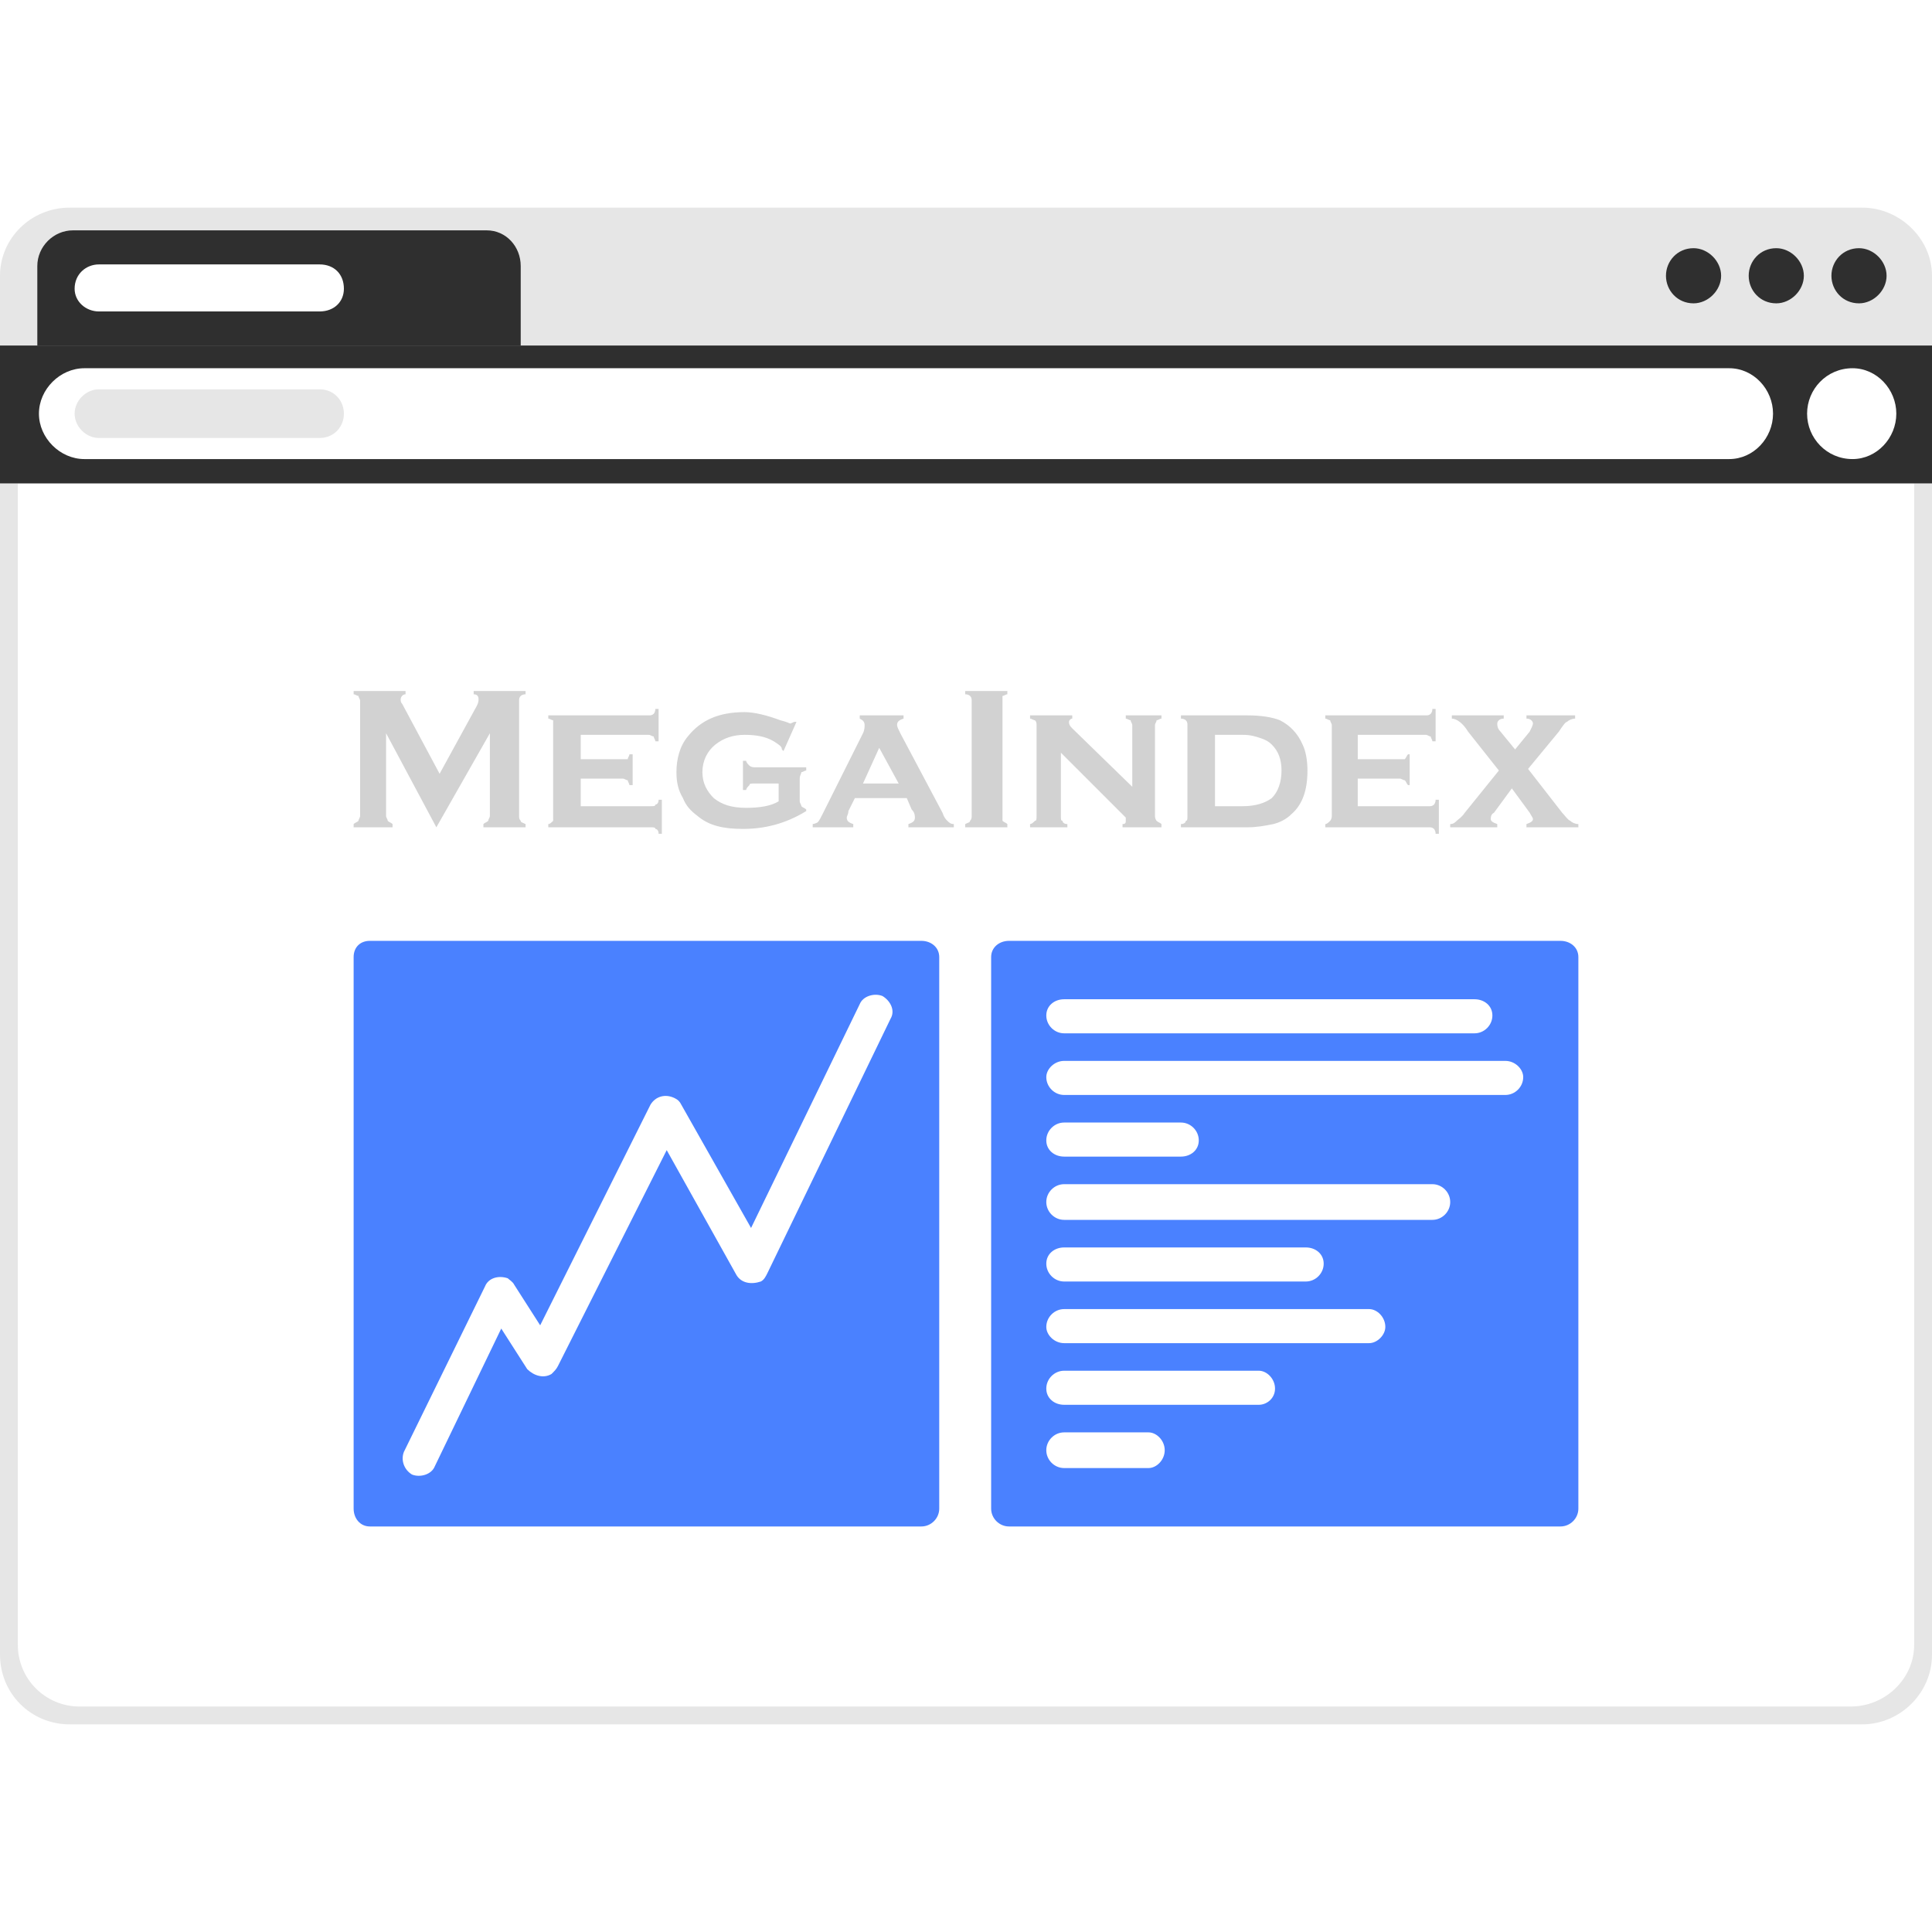
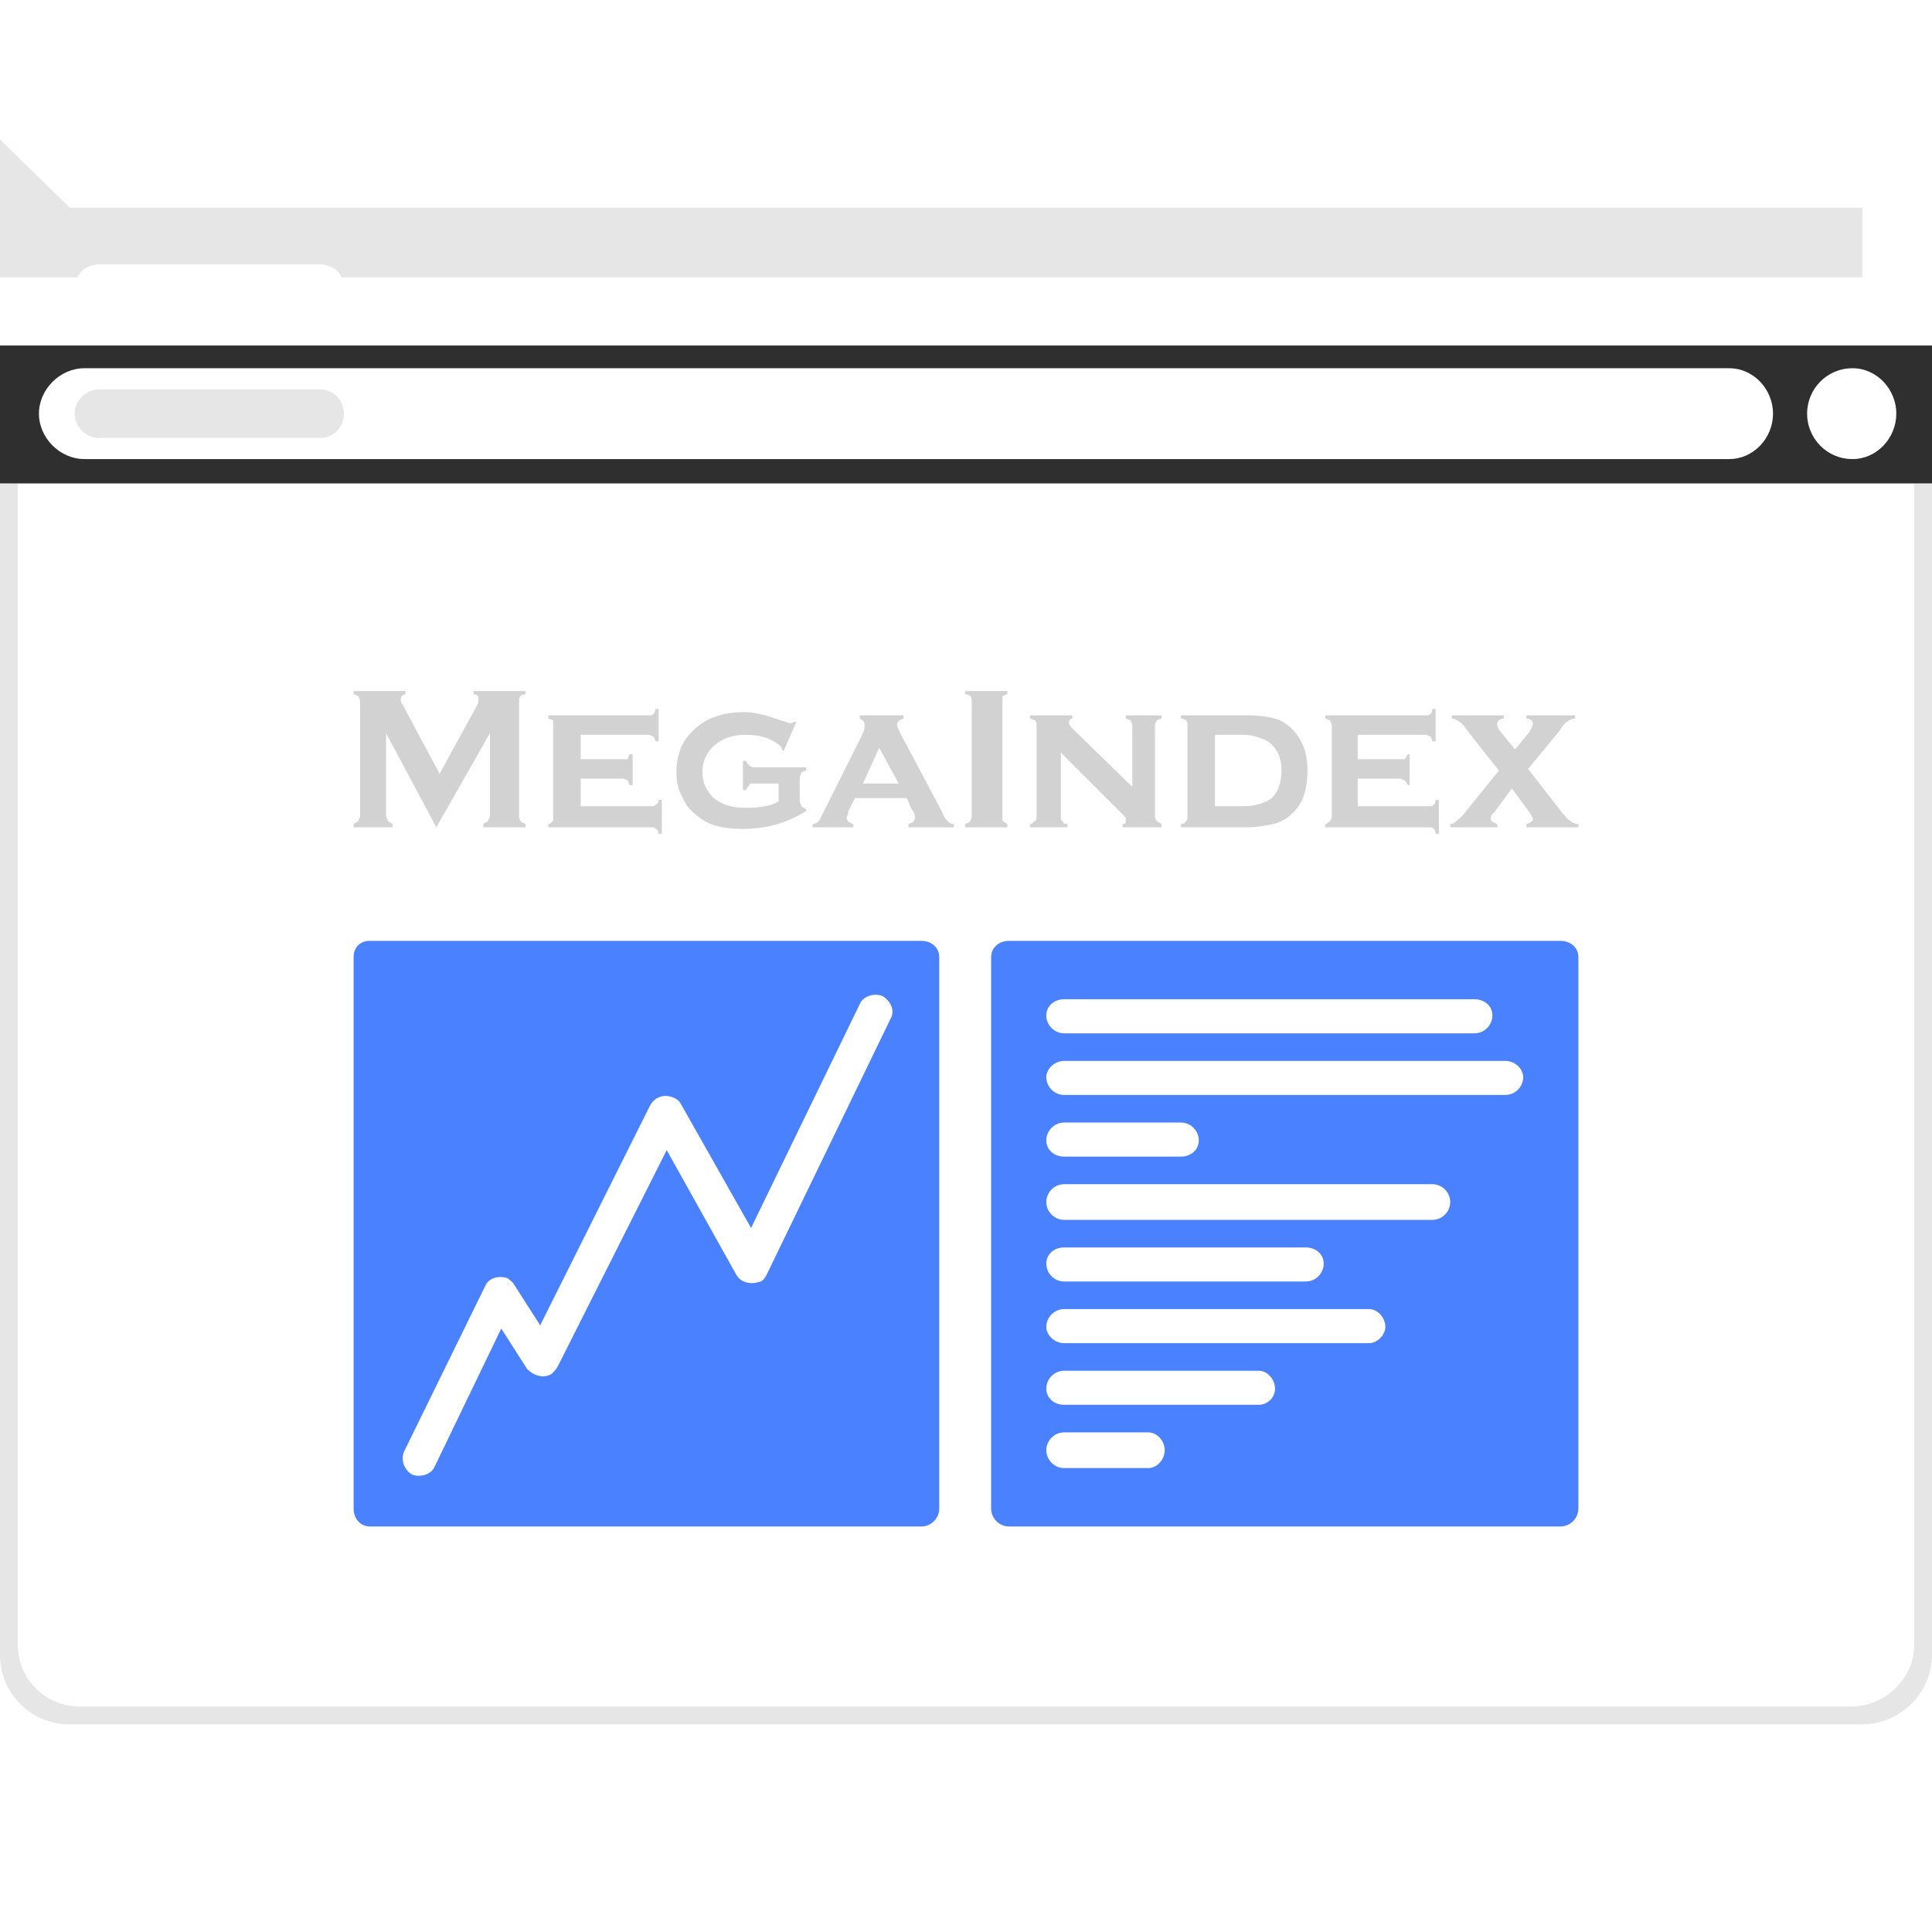
<svg xmlns="http://www.w3.org/2000/svg" xml:space="preserve" width="160px" height="160px" version="1.1" style="shape-rendering:geometricPrecision; text-rendering:geometricPrecision; image-rendering:optimizeQuality; fill-rule:evenodd; clip-rule:evenodd" viewBox="0 0 11.91 11.91">
  <defs>
    <style type="text/css">
   
    .fil3 {fill:#2F2F2F}
    .fil2 {fill:#4A81FF}
    .fil1 {fill:#E6E6E6}
    .fil0 {fill:white}
    .fil4 {fill:#D2D2D2;fill-rule:nonzero}
   
  </style>
  </defs>
  <g id="Слой_x0020_1">
    <g id="_938175528">
      <rect class="fil0" width="11.91" height="11.91" />
      <path class="fil1" d="M0 2.98l11.91 0 0 7.22c0,0.24 -0.2,0.43 -0.43,0.43l-11.05 0c-0.24,0 -0.43,-0.19 -0.43,-0.43l0 -7.22z" />
      <path class="fil0" d="M0.11 2.98l11.69 0 0 7.16c0,0.21 -0.18,0.38 -0.39,0.38l-10.92 0c-0.21,0 -0.38,-0.17 -0.38,-0.38l0 -7.16z" />
      <path class="fil2" d="M2.28 5.8l3.4 0c0.06,0 0.11,0.04 0.11,0.1l0 3.4c0,0.06 -0.05,0.11 -0.11,0.11l-3.4 0c-0.06,0 -0.1,-0.05 -0.1,-0.11l0 -3.4c0,-0.06 0.04,-0.1 0.1,-0.1zm3.94 0l3.4 0c0.06,0 0.11,0.04 0.11,0.1l0 3.4c0,0.06 -0.05,0.11 -0.11,0.11l-3.4 0c-0.06,0 -0.11,-0.05 -0.11,-0.11l0 -3.4c0,-0.06 0.05,-0.1 0.11,-0.1z" />
-       <path class="fil1" d="M0.43 1.28l11.05 0c0.23,0 0.43,0.19 0.43,0.42l0 0.43 -11.91 0 0 -0.43c0,-0.23 0.19,-0.42 0.43,-0.42z" />
-       <path class="fil3" d="M0.45 1.42l2.55 0c0.12,0 0.21,0.1 0.21,0.22l0 0.49 -2.98 0 0 -0.49c0,-0.12 0.1,-0.22 0.22,-0.22z" />
+       <path class="fil1" d="M0.43 1.28l11.05 0l0 0.43 -11.91 0 0 -0.43c0,-0.23 0.19,-0.42 0.43,-0.42z" />
      <path class="fil0" d="M0.61 1.63l1.36 0c0.09,0 0.15,0.06 0.15,0.15l0 0c0,0.08 -0.06,0.14 -0.15,0.14l-1.36 0c-0.08,0 -0.15,-0.06 -0.15,-0.14l0 0c0,-0.09 0.07,-0.15 0.15,-0.15z" />
      <polygon class="fil3" points="0,2.13 11.91,2.13 11.91,2.98 0,2.98 " />
      <path class="fil0" d="M0.52 2.27l10.14 0c0.15,0 0.27,0.13 0.27,0.28l0 0c0,0.15 -0.12,0.28 -0.27,0.28l-10.14 0c-0.15,0 -0.28,-0.13 -0.28,-0.28l0 0c0,-0.15 0.13,-0.28 0.28,-0.28z" />
      <path class="fil0" d="M11.42 2.27l0 0c0.15,0 0.27,0.13 0.27,0.28l0 0c0,0.15 -0.12,0.28 -0.27,0.28l0 0c-0.16,0 -0.28,-0.13 -0.28,-0.28l0 0c0,-0.15 0.12,-0.28 0.28,-0.28z" />
-       <path class="fil3" d="M11.46 1.53l0 0c0.09,0 0.17,0.08 0.17,0.17l0 0c0,0.09 -0.08,0.17 -0.17,0.17l0 0c-0.1,0 -0.17,-0.08 -0.17,-0.17l0 0c0,-0.09 0.07,-0.17 0.17,-0.17zm-1.02 0l0 0c0.09,0 0.17,0.08 0.17,0.17l0 0c0,0.09 -0.08,0.17 -0.17,0.17l0 0c-0.1,0 -0.17,-0.08 -0.17,-0.17l0 0c0,-0.09 0.07,-0.17 0.17,-0.17zm0.51 0l0 0c0.09,0 0.17,0.08 0.17,0.17l0 0c0,0.09 -0.08,0.17 -0.17,0.17l0 0c-0.1,0 -0.17,-0.08 -0.17,-0.17l0 0c0,-0.09 0.07,-0.17 0.17,-0.17z" />
      <path class="fil1" d="M0.61 2.4l1.36 0c0.09,0 0.15,0.07 0.15,0.15l0 0c0,0.08 -0.06,0.15 -0.15,0.15l-1.36 0c-0.08,0 -0.15,-0.07 -0.15,-0.15l0 0c0,-0.08 0.07,-0.15 0.15,-0.15z" />
      <path class="fil4" d="M2.69 5.1l-0.31 -0.58 0 0.51c0,0.01 0.01,0.02 0.01,0.03 0.01,0.01 0.02,0.01 0.03,0.02l0 0.02 -0.24 0 0 -0.02c0.01,-0.01 0.02,-0.01 0.03,-0.02 0,-0.01 0.01,-0.02 0.01,-0.03l0 -0.71c0,-0.01 -0.01,-0.02 -0.01,-0.03 -0.01,0 -0.02,-0.01 -0.03,-0.01l0 -0.02 0.32 0 0 0.02c-0.02,0 -0.03,0.02 -0.03,0.03 0,0.01 0,0.02 0.01,0.03l0.23 0.43 0.23 -0.42c0.01,-0.02 0.01,-0.03 0.01,-0.04 0,-0.02 -0.01,-0.03 -0.03,-0.03l0 -0.02 0.32 0 0 0.02c-0.02,0 -0.03,0.01 -0.03,0.01 -0.01,0.01 -0.01,0.02 -0.01,0.03l0 0.71c0,0.01 0,0.02 0.01,0.03 0,0.01 0.01,0.01 0.03,0.02l0 0.02 -0.26 0 0 -0.02c0.01,-0.01 0.02,-0.01 0.03,-0.02 0,-0.01 0.01,-0.02 0.01,-0.03l0 -0.51 -0.33 0.58zm0.89 -0.3l0 0.17 0.43 0c0.02,0 0.03,0 0.03,-0.01 0.01,0 0.02,-0.01 0.02,-0.03l0.02 0 0 0.21 -0.02 0c0,-0.02 -0.01,-0.03 -0.02,-0.03 0,-0.01 -0.01,-0.01 -0.03,-0.01l-0.63 0 0 -0.02c0.01,0 0.02,-0.01 0.03,-0.02 0,0 0,-0.01 0,-0.03l0 -0.56c0,-0.01 0,-0.02 0,-0.03 -0.01,0 -0.02,-0.01 -0.03,-0.01l0 -0.02 0.62 0c0.01,0 0.02,0 0.03,-0.01 0,0 0.01,-0.01 0.01,-0.03l0.02 0 0 0.2 -0.02 0c0,-0.01 -0.01,-0.02 -0.01,-0.03 -0.01,0 -0.02,-0.01 -0.03,-0.01l-0.42 0 0 0.15 0.26 0c0.01,0 0.02,0 0.03,0 0,-0.01 0.01,-0.02 0.01,-0.03l0.02 0 0 0.19 -0.02 0c0,-0.01 -0.01,-0.02 -0.01,-0.03 -0.01,0 -0.02,-0.01 -0.03,-0.01l-0.26 0zm1.22 0.03l-0.15 0c-0.02,0 -0.03,0 -0.03,0.01 -0.01,0.01 -0.02,0.02 -0.02,0.03l-0.02 0 0 -0.18 0.02 0c0,0.01 0.01,0.02 0.02,0.03 0,0 0.01,0.01 0.03,0.01l0.32 0 0 0.02c-0.01,0 -0.02,0.01 -0.03,0.01 0,0.01 -0.01,0.02 -0.01,0.04l0 0.14c0,0.01 0.01,0.02 0.01,0.03 0.01,0.01 0.02,0.01 0.03,0.02l0 0.01c-0.13,0.08 -0.26,0.11 -0.39,0.11 -0.12,0 -0.21,-0.02 -0.28,-0.08 -0.04,-0.03 -0.07,-0.06 -0.09,-0.11 -0.03,-0.05 -0.04,-0.1 -0.04,-0.16 0,-0.08 0.02,-0.16 0.07,-0.22 0.08,-0.1 0.19,-0.15 0.35,-0.15 0.06,0 0.14,0.02 0.22,0.05 0.04,0.01 0.06,0.02 0.06,0.02 0.01,0 0.02,-0.01 0.03,-0.01l0.01 0 -0.08 0.18 -0.01 -0.01c0,0 0,0 0,0 0,-0.02 -0.02,-0.03 -0.05,-0.05 -0.05,-0.03 -0.11,-0.04 -0.18,-0.04 -0.07,0 -0.13,0.02 -0.18,0.06 -0.05,0.04 -0.08,0.1 -0.08,0.17 0,0.07 0.03,0.12 0.07,0.16 0.05,0.04 0.11,0.06 0.2,0.06 0.08,0 0.15,-0.01 0.2,-0.04l0 -0.11zm0.79 0.09l-0.32 0 -0.04 0.08c0,0.02 -0.01,0.03 -0.01,0.04 0,0.02 0.01,0.03 0.04,0.04l0 0.02 -0.25 0 0 -0.02c0.01,0 0.03,-0.01 0.03,-0.01 0.01,-0.01 0.02,-0.03 0.03,-0.05l0.25 -0.5c0.01,-0.02 0.01,-0.04 0.01,-0.05 0,-0.02 -0.01,-0.03 -0.03,-0.04l0 -0.02 0.27 0 0 0.02c-0.03,0.01 -0.04,0.02 -0.04,0.04 0,0.01 0.01,0.03 0.02,0.05l0.26 0.49c0.01,0.03 0.02,0.04 0.03,0.05 0.01,0.01 0.02,0.02 0.04,0.02l0 0.02 -0.28 0 0 -0.02c0.03,-0.01 0.04,-0.02 0.04,-0.04 0,-0.01 0,-0.03 -0.02,-0.05l-0.03 -0.07zm-0.05 -0.09l-0.12 -0.22 -0.1 0.22 0.22 0zm0.45 0.2l0 -0.71c0,-0.01 0,-0.02 -0.01,-0.03 0,0 -0.01,-0.01 -0.03,-0.01l0 -0.02 0.26 0 0 0.02c-0.01,0 -0.02,0.01 -0.03,0.01 0,0.01 0,0.02 0,0.03l0 0.71c0,0.01 0,0.02 0,0.03 0.01,0.01 0.02,0.01 0.03,0.02l0 0.02 -0.26 0 0 -0.02c0.02,-0.01 0.03,-0.01 0.03,-0.02 0.01,-0.01 0.01,-0.02 0.01,-0.03zm0.55 -0.39l0 0.39c0,0.02 0,0.03 0.01,0.03 0,0.01 0.01,0.02 0.03,0.02l0 0.02 -0.23 0 0 -0.02c0.01,0 0.02,-0.01 0.03,-0.02 0.01,0 0.01,-0.01 0.01,-0.03l0 -0.56c0,-0.01 0,-0.02 -0.01,-0.03 -0.01,0 -0.02,-0.01 -0.03,-0.01l0 -0.02 0.26 0 0 0.02c-0.01,0 -0.02,0.01 -0.02,0.02 0,0.01 0,0.02 0.02,0.04l0.37 0.36 0 -0.38c0,-0.01 -0.01,-0.02 -0.01,-0.03 -0.01,0 -0.02,-0.01 -0.03,-0.01l0 -0.02 0.22 0 0 0.02c-0.01,0 -0.02,0.01 -0.03,0.01 0,0.01 -0.01,0.02 -0.01,0.03l0 0.56c0,0.02 0.01,0.03 0.01,0.03 0.01,0.01 0.02,0.01 0.03,0.02l0 0.02 -0.24 0 0 -0.02c0.02,0 0.02,-0.01 0.02,-0.02 0,-0.01 0,-0.01 0,-0.02 -0.01,-0.01 -0.02,-0.02 -0.04,-0.04l-0.36 -0.36zm0.78 0.39l0 -0.56c0,-0.01 0,-0.02 -0.01,-0.03 0,0 -0.01,-0.01 -0.03,-0.01l0 -0.02 0.41 0c0.08,0 0.15,0.01 0.2,0.03 0.06,0.03 0.11,0.08 0.14,0.15 0.02,0.04 0.03,0.1 0.03,0.16 0,0.12 -0.03,0.21 -0.1,0.27 -0.03,0.03 -0.07,0.05 -0.11,0.06 -0.05,0.01 -0.1,0.02 -0.16,0.02l-0.41 0 0 -0.02c0.02,0 0.03,-0.01 0.03,-0.02 0.01,0 0.01,-0.01 0.01,-0.03zm0.17 -0.06l0.17 0c0.08,0 0.14,-0.02 0.18,-0.05 0.04,-0.04 0.06,-0.1 0.06,-0.17 0,-0.07 -0.02,-0.12 -0.06,-0.16 -0.02,-0.02 -0.04,-0.03 -0.07,-0.04 -0.03,-0.01 -0.06,-0.02 -0.11,-0.02l-0.17 0 0 0.44zm0.88 -0.17l0 0.17 0.44 0c0.01,0 0.02,0 0.03,-0.01 0,0 0.01,-0.01 0.01,-0.03l0.02 0 0 0.21 -0.02 0c0,-0.02 -0.01,-0.03 -0.01,-0.03 -0.01,-0.01 -0.02,-0.01 -0.03,-0.01l-0.64 0 0 -0.02c0.01,0 0.02,-0.01 0.03,-0.02 0,0 0.01,-0.01 0.01,-0.03l0 -0.56c0,-0.01 -0.01,-0.02 -0.01,-0.03 -0.01,0 -0.02,-0.01 -0.03,-0.01l0 -0.02 0.62 0c0.01,0 0.02,0 0.03,-0.01 0,0 0.01,-0.01 0.01,-0.03l0.02 0 0 0.2 -0.02 0c0,-0.01 -0.01,-0.02 -0.01,-0.03 -0.01,0 -0.02,-0.01 -0.03,-0.01l-0.42 0 0 0.15 0.26 0c0.01,0 0.02,0 0.03,0 0.01,-0.01 0.01,-0.02 0.02,-0.03l0.01 0 0 0.19 -0.01 0c-0.01,-0.01 -0.01,-0.02 -0.02,-0.03 -0.01,0 -0.02,-0.01 -0.03,-0.01l-0.26 0zm1.05 -0.06l0.21 0.27c0.02,0.02 0.03,0.04 0.05,0.05 0.01,0.01 0.03,0.02 0.05,0.02l0 0.02 -0.32 0 0 -0.02c0.03,-0.01 0.04,-0.02 0.04,-0.03 0,-0.01 -0.01,-0.02 -0.02,-0.04l-0.11 -0.15 -0.11 0.15c-0.02,0.01 -0.02,0.03 -0.02,0.04 0,0.01 0.01,0.02 0.04,0.03l0 0.02 -0.29 0 0 -0.02c0.02,0 0.03,-0.01 0.04,-0.02 0.01,-0.01 0.03,-0.02 0.05,-0.05l0.21 -0.26 -0.19 -0.24c-0.03,-0.05 -0.07,-0.08 -0.1,-0.08l0 -0.02 0.32 0 0 0.02c-0.03,0 -0.04,0.02 -0.04,0.03 0,0.01 0,0.03 0.02,0.05l0.09 0.11 0.09 -0.11c0.01,-0.02 0.02,-0.04 0.02,-0.05 0,-0.01 -0.01,-0.03 -0.04,-0.03l0 -0.02 0.3 0 0 0.02c-0.02,0 -0.04,0.01 -0.05,0.02 -0.01,0 -0.03,0.03 -0.05,0.06l-0.19 0.23z" />
      <path class="fil0" d="M6.56 6.16l2.53 0c0.06,0 0.11,0.04 0.11,0.1l0 0c0,0.06 -0.05,0.11 -0.11,0.11l-2.53 0c-0.06,0 -0.11,-0.05 -0.11,-0.11l0 0c0,-0.06 0.05,-0.1 0.11,-0.1zm0 2.67l0.52 0c0.05,0 0.1,0.05 0.1,0.11l0 0c0,0.06 -0.05,0.11 -0.1,0.11l-0.52 0c-0.06,0 -0.11,-0.05 -0.11,-0.11l0 0c0,-0.06 0.05,-0.11 0.11,-0.11zm0 -0.38l1.2 0c0.05,0 0.1,0.05 0.1,0.11l0 0c0,0.06 -0.05,0.1 -0.1,0.1l-1.2 0c-0.06,0 -0.11,-0.04 -0.11,-0.1l0 0c0,-0.06 0.05,-0.11 0.11,-0.11zm0 -0.38l1.88 0c0.05,0 0.1,0.05 0.1,0.11l0 0c0,0.05 -0.05,0.1 -0.1,0.1l-1.88 0c-0.06,0 -0.11,-0.05 -0.11,-0.1l0 0c0,-0.06 0.05,-0.11 0.11,-0.11zm0 -0.38l1.49 0c0.06,0 0.11,0.04 0.11,0.1l0 0c0,0.06 -0.05,0.11 -0.11,0.11l-1.49 0c-0.06,0 -0.11,-0.05 -0.11,-0.11l0 0c0,-0.06 0.05,-0.1 0.11,-0.1zm0 -0.39l2.27 0c0.06,0 0.11,0.05 0.11,0.11l0 0c0,0.06 -0.05,0.11 -0.11,0.11l-2.27 0c-0.06,0 -0.11,-0.05 -0.11,-0.11l0 0c0,-0.06 0.05,-0.11 0.11,-0.11zm0 -0.38l0.72 0c0.06,0 0.11,0.05 0.11,0.11l0 0c0,0.06 -0.05,0.1 -0.11,0.1l-0.72 0c-0.06,0 -0.11,-0.04 -0.11,-0.1l0 0c0,-0.06 0.05,-0.11 0.11,-0.11zm0 -0.38l2.72 0c0.06,0 0.11,0.05 0.11,0.1l0 0c0,0.06 -0.05,0.11 -0.11,0.11l-2.72 0c-0.06,0 -0.11,-0.05 -0.11,-0.11l0 0c0,-0.05 0.05,-0.1 0.11,-0.1z" />
      <path class="fil0" d="M2.68 9.04c-0.02,0.05 -0.09,0.07 -0.14,0.05 -0.05,-0.03 -0.07,-0.09 -0.05,-0.14l0.5 -1.02c0.02,-0.05 0.08,-0.07 0.14,-0.05 0.01,0.01 0.03,0.02 0.04,0.04l0.16 0.25 0.68 -1.36c0.03,-0.05 0.09,-0.07 0.15,-0.04 0.02,0.01 0.03,0.02 0.04,0.04l0.43 0.76 0.67 -1.38c0.02,-0.05 0.09,-0.07 0.14,-0.05 0.05,0.03 0.08,0.09 0.05,0.14l-0.76 1.57c-0.01,0.02 -0.02,0.04 -0.04,0.05 -0.06,0.02 -0.12,0.01 -0.15,-0.04l-0.43 -0.77 -0.67 1.33c-0.01,0.02 -0.02,0.03 -0.04,0.05 -0.05,0.03 -0.11,0.01 -0.15,-0.03l-0.16 -0.25 -0.41 0.85z" />
    </g>
  </g>
</svg>